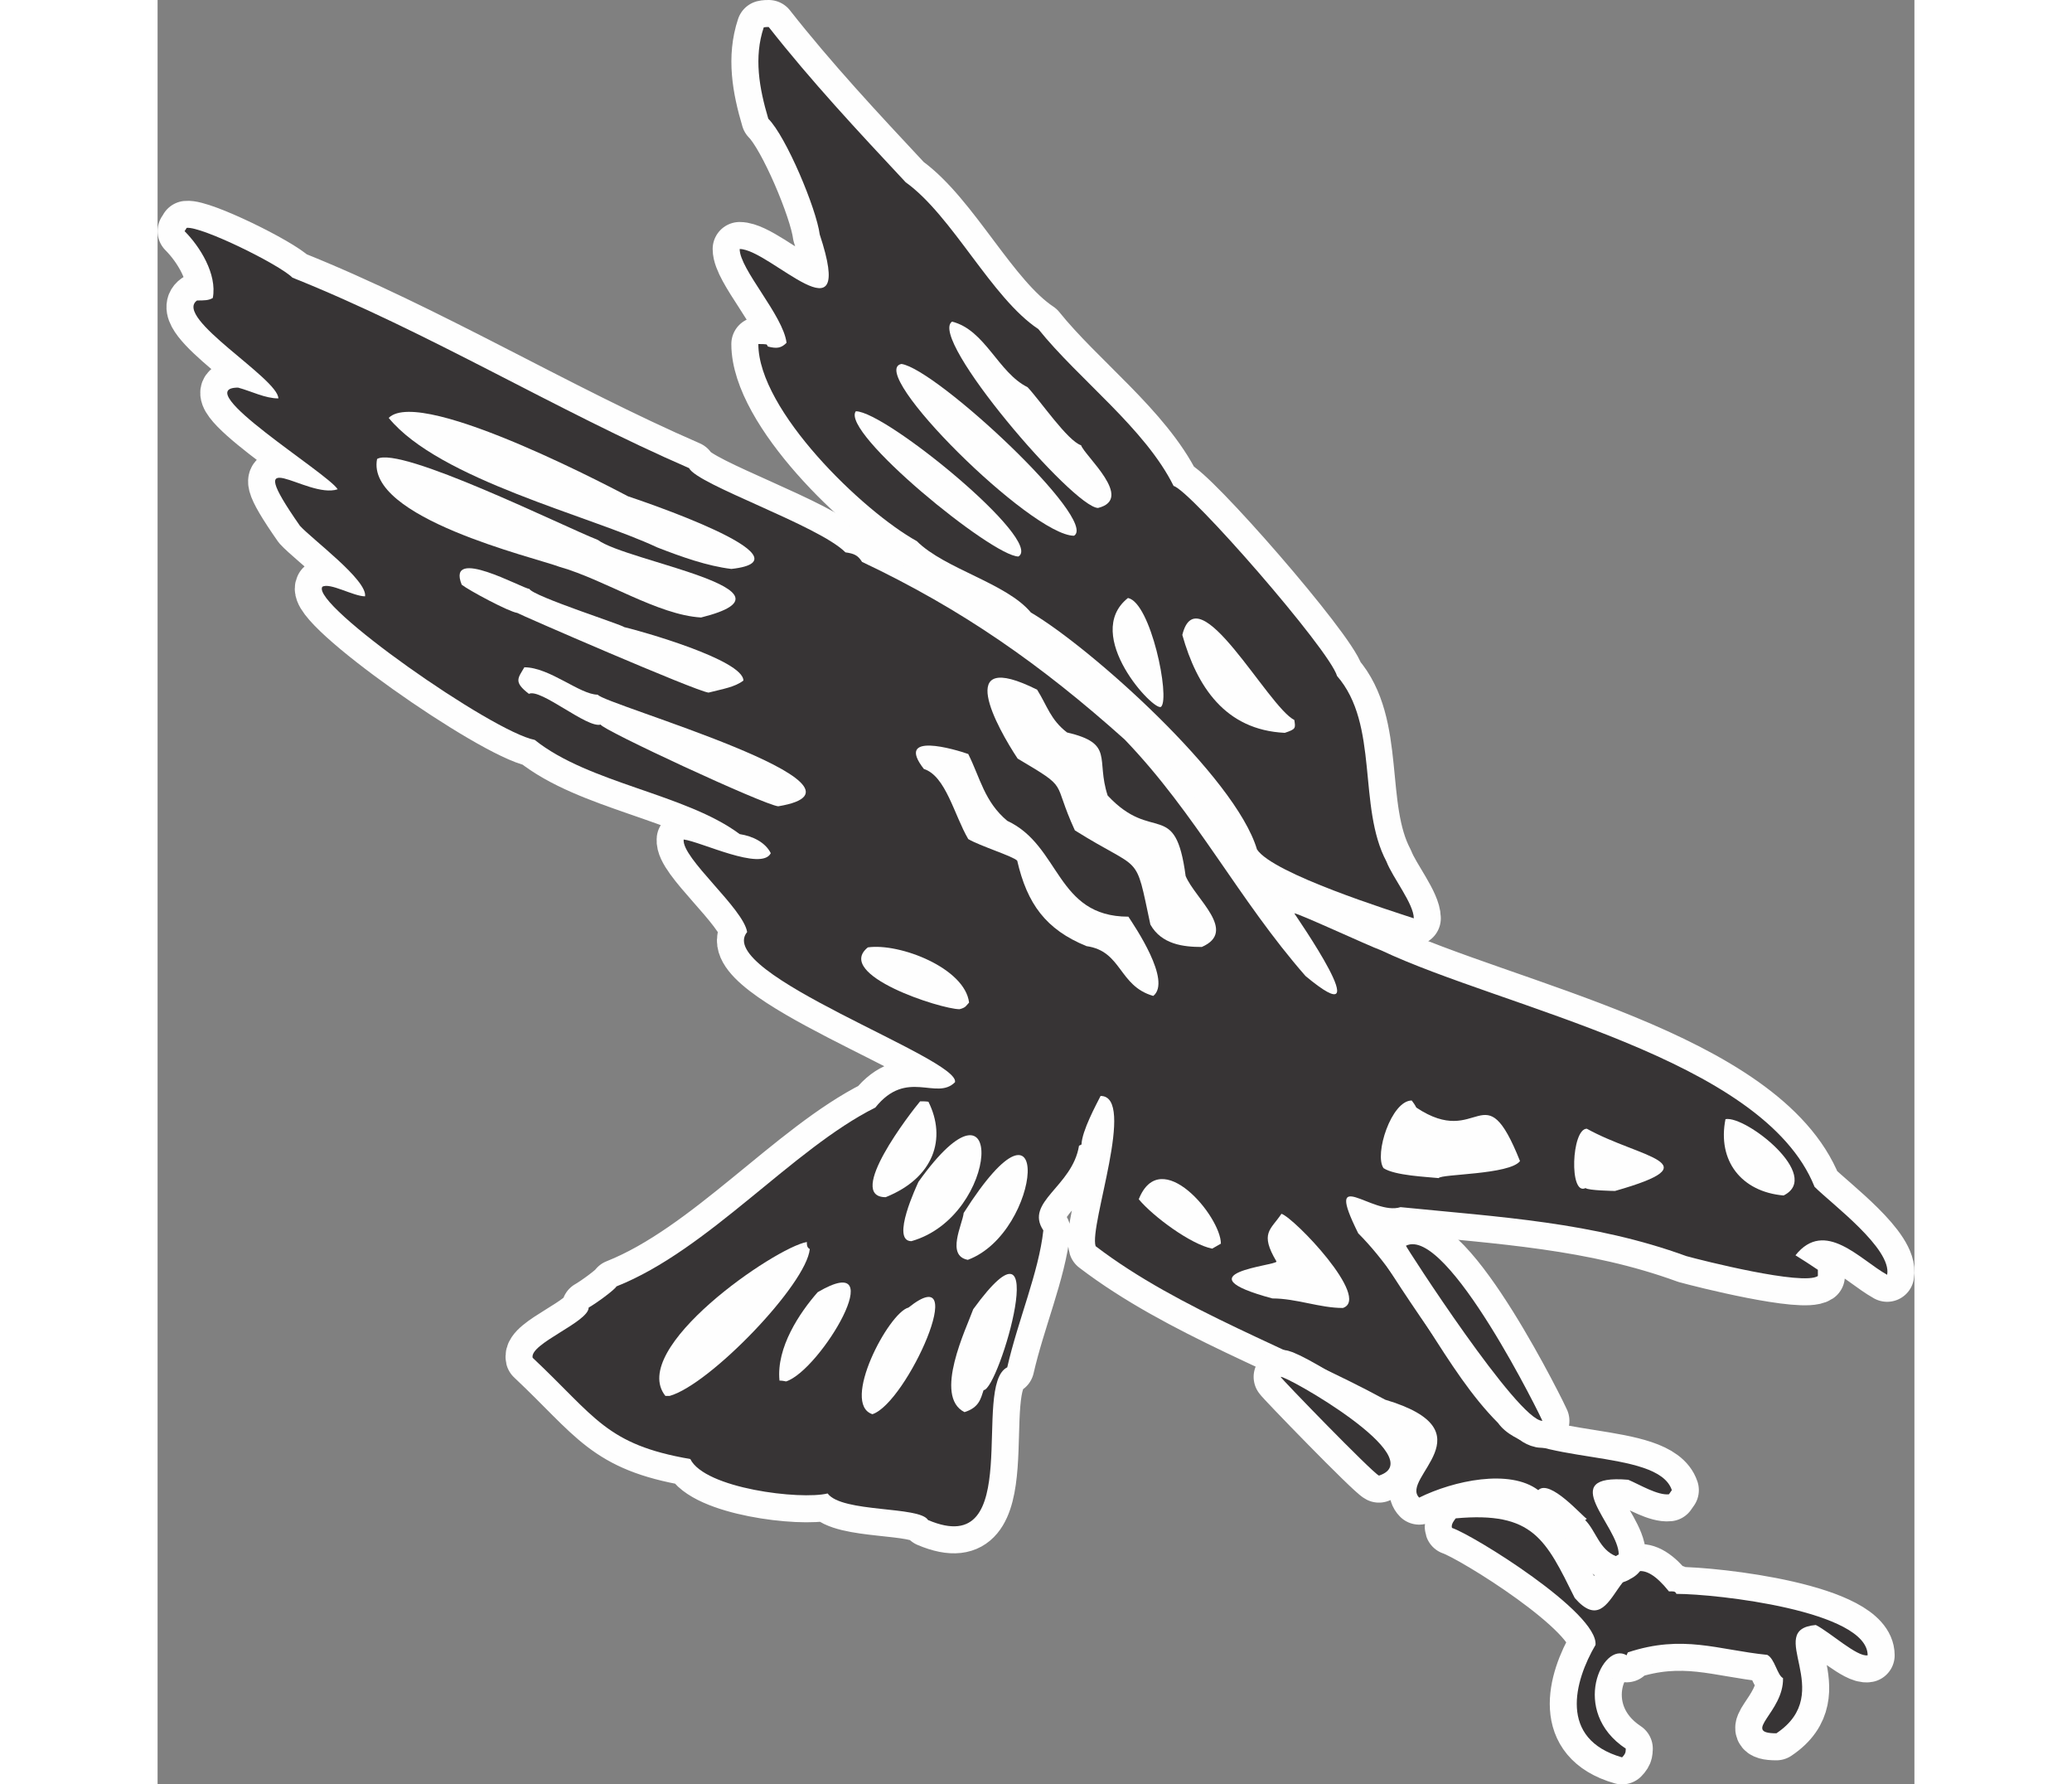
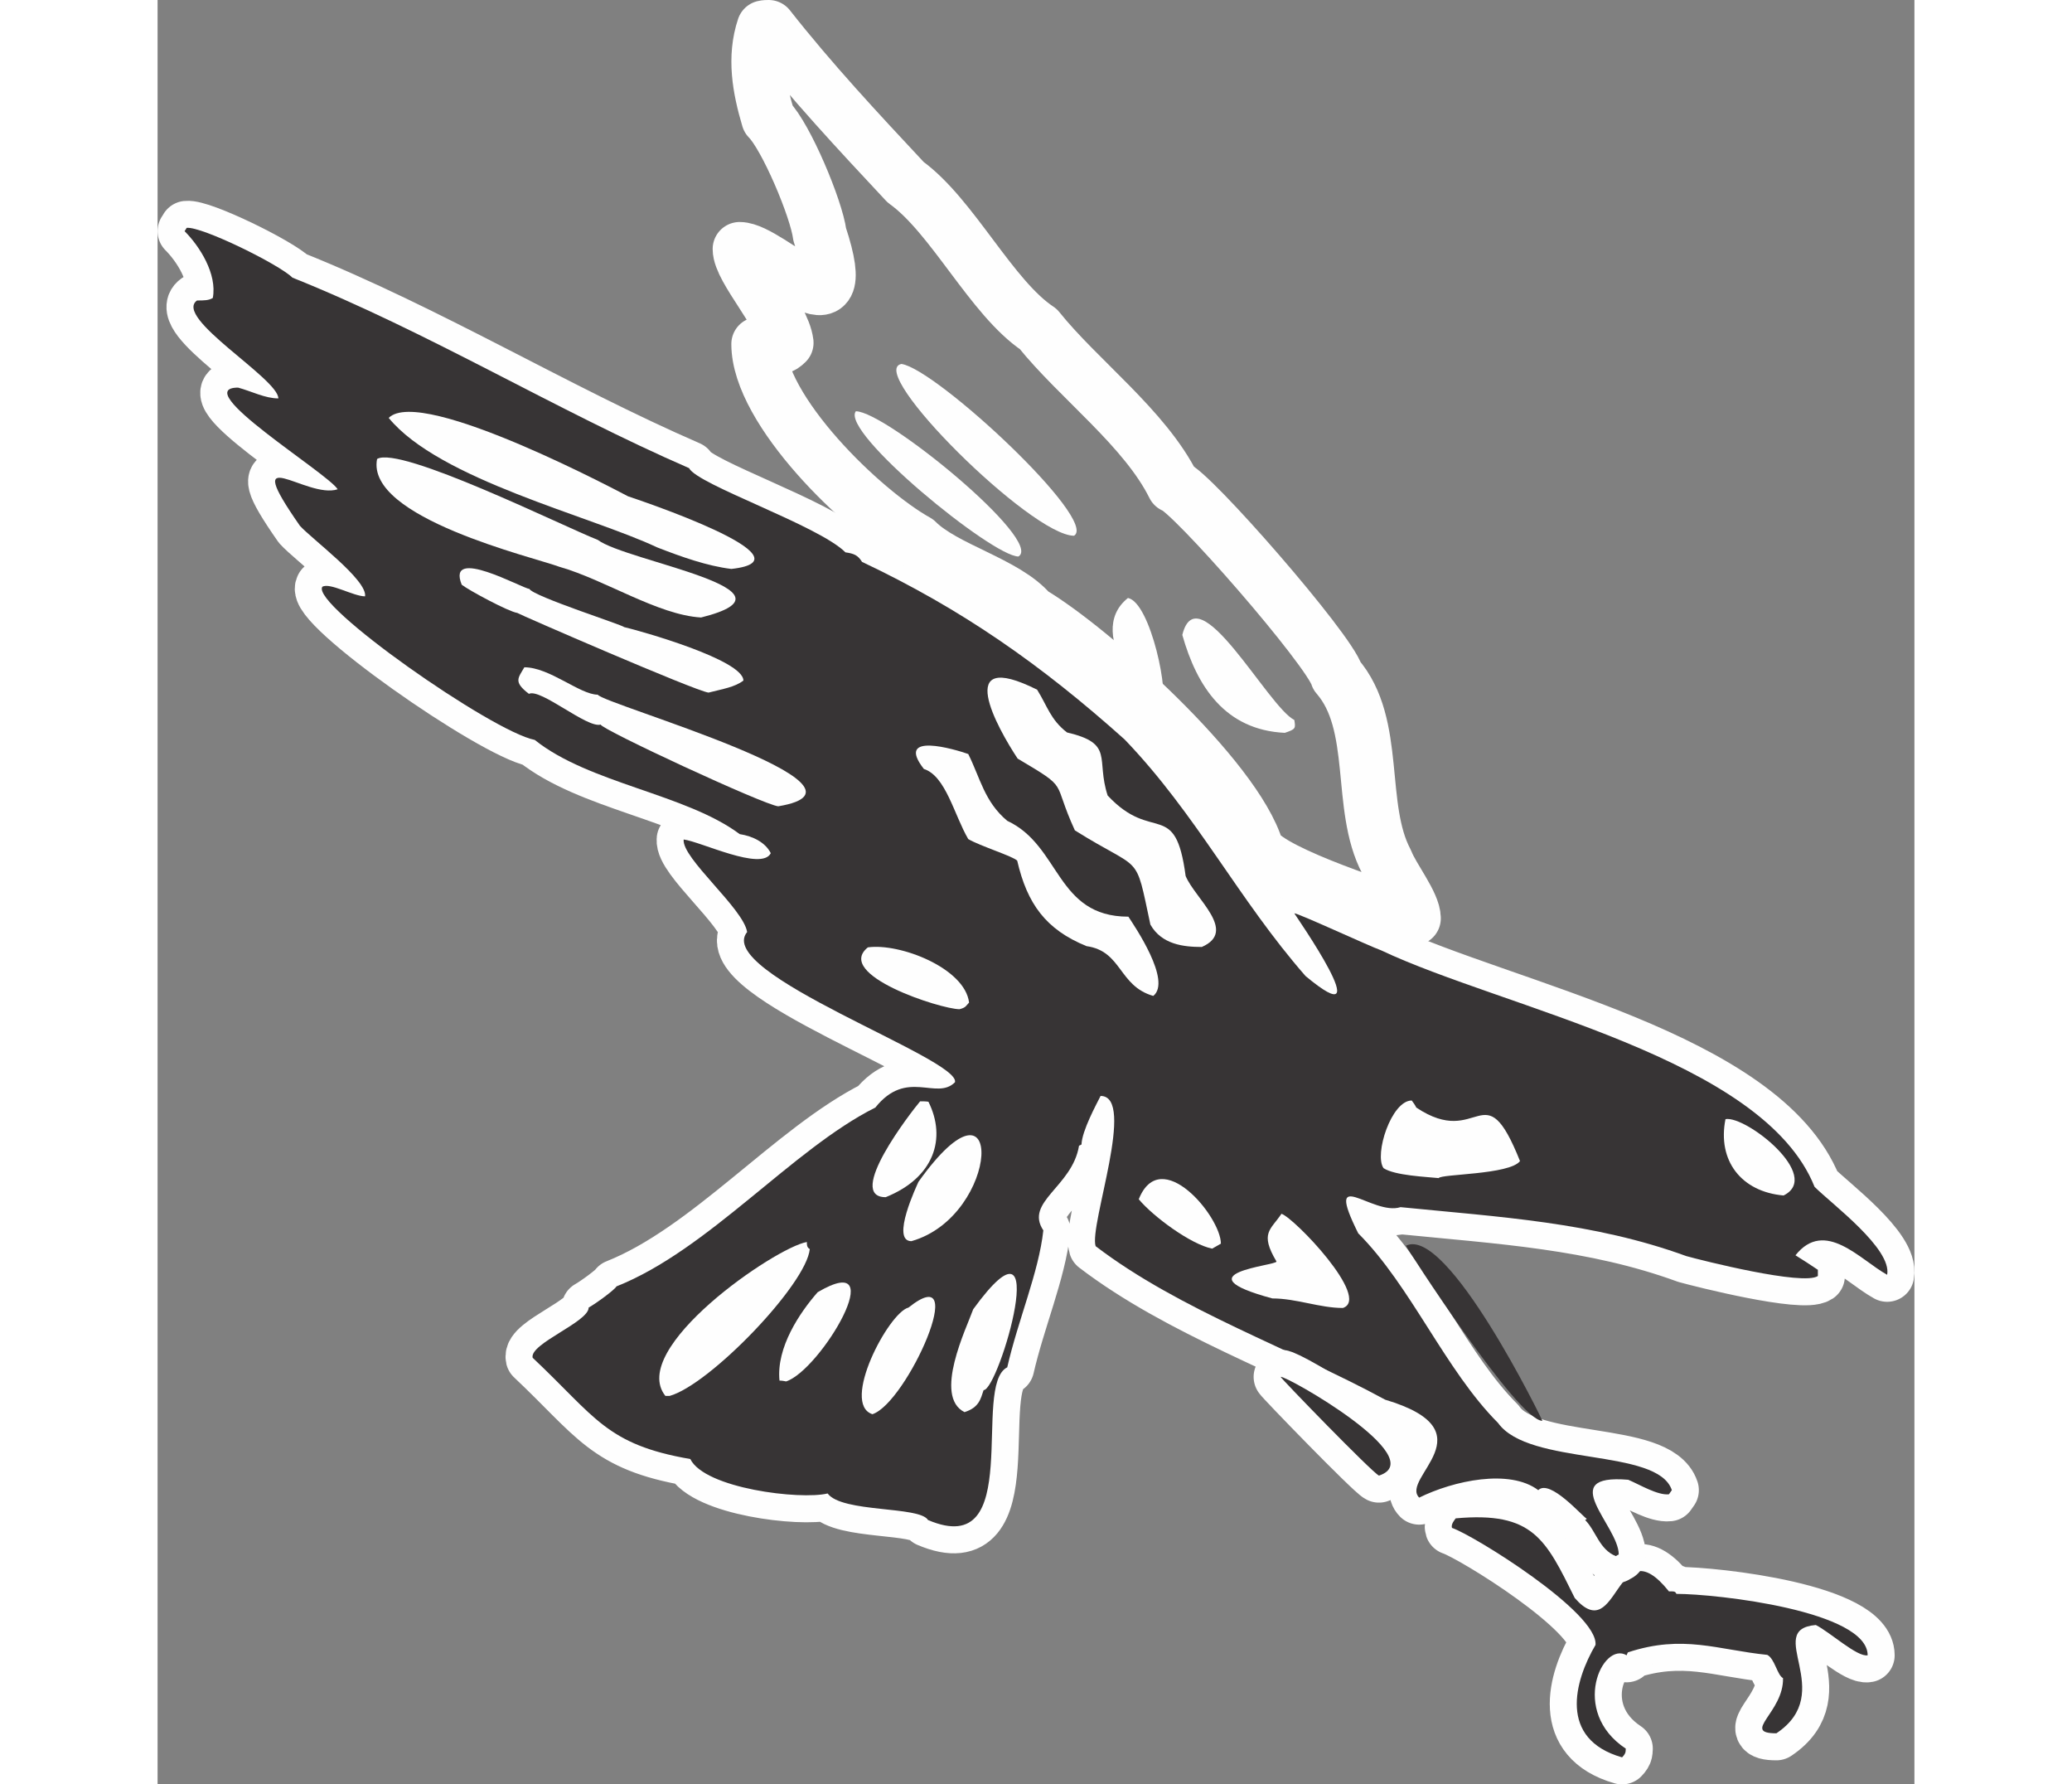
<svg xmlns="http://www.w3.org/2000/svg" xml:space="preserve" width="7.848in" height="6.757in" version="1.1" style="shape-rendering:geometricPrecision; text-rendering:geometricPrecision; image-rendering:optimizeQuality; fill-rule:evenodd; clip-rule:evenodd" viewBox="0 0 7847.58 7968.71">
  <rect x="0" y="0" width="7847.58" height="7968.71" fill="#808080" stroke="none" />
  <defs>
    <style type="text/css">
   
    .str0 {stroke:#FEFEFE;stroke-width:241.27;stroke-linecap:round;stroke-linejoin:round;stroke-miterlimit:2.613}
    .fil0 {fill:none}
    .fil2 {fill:#FEFEFE}
    .fil1 {fill:#373435}
   
  </style>
  </defs>
  <g id="Layer_x0020_1">
    <g id="_2008578201936">
      <g>
        <path class="fil0 str0" d="M6541.65 7848.08c20.39,-20.38 14.83,-29.65 16.68,-38.92 -252.02,-166.78 -103.77,-481.81 3.71,-416.95 1.85,-5.56 3.71,-9.26 5.56,-12.97 246.46,-81.54 402.12,-11.12 622.64,11.12 33.36,16.68 44.47,90.8 70.42,103.77 3.71,151.96 -189.01,246.46 -29.65,246.46 274.26,-183.46 -59.3,-463.28 176.04,-483.66 63.01,31.5 185.31,144.54 231.64,135.28 0,-198.28 -674.53,-274.26 -854.28,-274.26 -5.56,-12.97 -12.97,-11.12 -33.35,-11.12 -239.05,-298.35 -224.23,253.88 -420.66,29.65 -129.72,-261.29 -185.31,-387.3 -531.84,-355.8 -3.7,5.56 -22.24,25.94 -16.67,42.62 94.5,31.51 654.14,378.04 641.17,522.58 -94.51,161.22 -166.78,420.65 118.6,502.19z" />
        <path id="_1" class="fil1" d="M6541.65 7848.08c20.39,-20.38 14.83,-29.65 16.68,-38.92 -252.02,-166.78 -103.77,-481.81 3.71,-416.95 1.85,-5.56 3.71,-9.26 5.56,-12.97 246.46,-81.54 402.12,-11.12 622.64,11.12 33.36,16.68 44.47,90.8 70.42,103.77 3.71,151.96 -189.01,246.46 -29.65,246.46 274.26,-183.46 -59.3,-463.28 176.04,-483.66 63.01,31.5 185.31,144.54 231.64,135.28 0,-198.28 -674.53,-274.26 -854.28,-274.26 -5.56,-12.97 -12.97,-11.12 -33.35,-11.12 -239.05,-298.35 -224.23,253.88 -420.66,29.65 -129.72,-261.29 -185.31,-387.3 -531.84,-355.8 -3.7,5.56 -22.24,25.94 -16.67,42.62 94.5,31.51 654.14,378.04 641.17,522.58 -94.51,161.22 -166.78,420.65 118.6,502.19z" />
      </g>
      <g>
        <path class="fil0 str0" d="M6513.86 6949.33c5.56,-3.7 9.26,-5.56 12.97,-7.41 0,-127.87 -287.23,-361.36 42.62,-333.56 51.89,22.24 131.57,70.42 181.6,64.86 5.56,-7.41 9.26,-12.97 12.97,-18.53 -63.01,-190.87 -637.47,-105.63 -776.45,-300.2 -235.34,-235.34 -389.15,-611.52 -624.49,-846.87 -155.66,-313.17 63,-75.97 189.01,-116.75 444.75,44.47 859.84,66.71 1276.79,218.67 66.71,18.53 520.72,133.42 587.43,88.95 0,-9.26 0,-18.53 0,-27.79 -33.35,-22.24 -66.71,-44.47 -100.07,-64.86 131.57,-164.93 289.09,20.39 409.54,87.1 22.24,-116.75 -248.31,-316.88 -324.29,-392.86 -229.78,-576.31 -1387.98,-796.83 -1936.5,-1056.27 -48.18,-16.68 -376.18,-168.63 -387.3,-164.93 0,1.85 394.71,567.05 50.03,279.82 -300.2,-342.83 -487.36,-722.72 -807.95,-1056.27 -372.48,-333.56 -726.42,-581.87 -1173.02,-793.13 -18.53,-29.65 -35.21,-37.06 -74.12,-42.62 -120.45,-120.45 -661.56,-302.06 -698.62,-376.18 -592.99,-257.58 -1160.04,-605.96 -1771.57,-850.57 -59.3,-59.3 -405.83,-229.79 -472.54,-222.38 -1.86,3.71 -5.56,9.26 -9.26,14.83 66.71,66.71 146.4,190.87 126.01,298.35 -18.53,11.12 -38.92,11.12 -70.42,11.12 -107.48,75.98 363.21,348.39 363.21,437.33 -59.3,0 -118.6,-31.5 -179.75,-48.18 -224.23,0 400.27,381.74 444.75,454.01 -138.98,46.33 -442.89,-229.78 -168.63,163.07 55.59,61.15 302.06,242.76 290.94,315.03 -51.89,0 -157.51,-63.01 -190.87,-42.62 -51.89,79.68 757.92,646.73 948.79,683.8 242.76,194.58 674.53,240.9 915.44,420.65 59.3,9.26 114.89,37.06 138.98,85.24 -40.77,81.54 -313.17,-51.89 -389.15,-61.15 -9.26,83.39 266.85,307.61 283.53,413.24 -151.95,183.46 954.35,565.2 928.4,670.82 -83.39,83.39 -214.96,-63 -355.79,113.04 -370.62,185.31 -744.95,635.62 -1156.34,798.69 -7.41,14.82 -90.8,75.98 -124.16,94.51 0,64.86 -264.99,161.22 -250.17,224.23 281.67,264.99 328,387.3 704.18,452.16 64.86,131.57 491.07,183.46 613.38,153.81 64.86,87.1 411.39,55.59 448.45,118.6 435.48,185.31 192.72,-602.26 353.94,-681.94 48.18,-211.25 140.84,-424.37 161.22,-611.53 -85.24,-127.86 129.72,-194.58 159.36,-378.03 3.71,-1.86 7.41,-3.71 11.12,-5.56 1.85,-61.15 66.71,-179.75 85.24,-216.81 161.22,0 -51.89,578.17 -22.24,670.82 376.18,287.23 878.37,459.57 1293.47,685.65 472.54,140.83 64.86,350.24 151.95,437.33 153.81,-75.98 403.98,-129.72 531.84,-33.36 51.89,-51.89 198.28,118.6 216.81,127.87 -1.86,1.85 -3.71,3.71 -7.41,5.56 48.18,48.18 63.01,131.57 137.13,161.22z" />
        <path id="_1_0" class="fil1" d="M6513.86 6949.33c5.56,-3.7 9.26,-5.56 12.97,-7.41 0,-127.87 -287.23,-361.36 42.62,-333.56 51.89,22.24 131.57,70.42 181.6,64.86 5.56,-7.41 9.26,-12.97 12.97,-18.53 -63.01,-190.87 -637.47,-105.63 -776.45,-300.2 -235.34,-235.34 -389.15,-611.52 -624.49,-846.87 -155.66,-313.17 63,-75.97 189.01,-116.75 444.75,44.47 859.84,66.71 1276.79,218.67 66.71,18.53 520.72,133.42 587.43,88.95 0,-9.26 0,-18.53 0,-27.79 -33.35,-22.24 -66.71,-44.47 -100.07,-64.86 131.57,-164.93 289.09,20.39 409.54,87.1 22.24,-116.75 -248.31,-316.88 -324.29,-392.86 -229.78,-576.31 -1387.98,-796.83 -1936.5,-1056.27 -48.18,-16.68 -376.18,-168.63 -387.3,-164.93 0,1.85 394.71,567.05 50.03,279.82 -300.2,-342.83 -487.36,-722.72 -807.95,-1056.27 -372.48,-333.56 -726.42,-581.87 -1173.02,-793.13 -18.53,-29.65 -35.21,-37.06 -74.12,-42.62 -120.45,-120.45 -661.56,-302.06 -698.62,-376.18 -592.99,-257.58 -1160.04,-605.96 -1771.57,-850.57 -59.3,-59.3 -405.83,-229.79 -472.54,-222.38 -1.86,3.71 -5.56,9.26 -9.26,14.83 66.71,66.71 146.4,190.87 126.01,298.35 -18.53,11.12 -38.92,11.12 -70.42,11.12 -107.48,75.98 363.21,348.39 363.21,437.33 -59.3,0 -118.6,-31.5 -179.75,-48.18 -224.23,0 400.27,381.74 444.75,454.01 -138.98,46.33 -442.89,-229.78 -168.63,163.07 55.59,61.15 302.06,242.76 290.94,315.03 -51.89,0 -157.51,-63.01 -190.87,-42.62 -51.89,79.68 757.92,646.73 948.79,683.8 242.76,194.58 674.53,240.9 915.44,420.65 59.3,9.26 114.89,37.06 138.98,85.24 -40.77,81.54 -313.17,-51.89 -389.15,-61.15 -9.26,83.39 266.85,307.61 283.53,413.24 -151.95,183.46 954.35,565.2 928.4,670.82 -83.39,83.39 -214.96,-63 -355.79,113.04 -370.62,185.31 -744.95,635.62 -1156.34,798.69 -7.41,14.82 -90.8,75.98 -124.16,94.51 0,64.86 -264.99,161.22 -250.17,224.23 281.67,264.99 328,387.3 704.18,452.16 64.86,131.57 491.07,183.46 613.38,153.81 64.86,87.1 411.39,55.59 448.45,118.6 435.48,185.31 192.72,-602.26 353.94,-681.94 48.18,-211.25 140.84,-424.37 161.22,-611.53 -85.24,-127.86 129.72,-194.58 159.36,-378.03 3.71,-1.86 7.41,-3.71 11.12,-5.56 1.85,-61.15 66.71,-179.75 85.24,-216.81 161.22,0 -51.89,578.17 -22.24,670.82 376.18,287.23 878.37,459.57 1293.47,685.65 472.54,140.83 64.86,350.24 151.95,437.33 153.81,-75.98 403.98,-129.72 531.84,-33.36 51.89,-51.89 198.28,118.6 216.81,127.87 -1.86,1.85 -3.71,3.71 -7.41,5.56 48.18,48.18 63.01,131.57 137.13,161.22z" />
      </g>
      <g>
        <path class="fil0 str0" d="M5455.73 6589.82c237.2,-77.83 -416.95,-448.45 -439.18,-441.04 0,5.56 405.83,424.36 439.18,441.04z" />
        <path id="_1_1" class="fil1" d="M5455.73 6589.82c237.2,-77.83 -416.95,-448.45 -439.18,-441.04 0,5.56 405.83,424.36 439.18,441.04z" />
      </g>
      <g>
-         <path class="fil0 str0" d="M6185.86 6345.22c1.85,0 -424.36,-874.66 -609.67,-782.01 0,5.56 500.34,782.01 609.67,782.01z" />
        <path id="_1_2" class="fil1" d="M6185.86 6345.22c1.85,0 -424.36,-874.66 -609.67,-782.01 0,5.56 500.34,782.01 609.67,782.01z" />
      </g>
      <path class="fil2" d="M3193.09 6315.57c153.81,-50.04 444.75,-702.33 161.22,-476.25 -88.95,22.24 -303.91,429.92 -161.22,476.25z" />
      <path class="fil2" d="M3604.48 6306.3c64.86,-20.39 72.27,-59.3 85.24,-98.22 68.57,0 320.59,-865.4 -46.33,-361.35 -29.65,83.39 -179.75,389.15 -38.92,459.57z" />
      <path class="fil2" d="M2286.93 6234.03c179.75,-50.03 611.52,-498.48 626.35,-656 -14.82,-7.41 -12.97,-24.09 -12.97,-31.5 -140.83,24.09 -800.54,476.25 -631.91,687.5 7.41,0 12.97,0 18.53,0z" />
      <path class="fil2" d="M2807.65 6169.17c153.81,-50.03 478.1,-596.7 140.84,-398.42 -79.69,90.8 -185.31,246.46 -170.49,394.71 11.12,0 20.39,1.86 29.65,3.71z" />
-       <path class="fil2" d="M5294.51 5841.17c127.86,-42.62 -216.81,-402.12 -274.26,-420.65 -48.18,72.27 -98.21,85.24 -22.24,213.11 1.86,18.53 -437.33,51.89 -18.53,164.93 107.48,0 211.25,42.62 315.03,42.62z" />
-       <path class="fil2" d="M3619.31 5626.21c333.56,-124.16 385.45,-845.02 -18.53,-209.4 -5.56,51.89 -79.68,190.87 18.53,209.4z" />
+       <path class="fil2" d="M5294.51 5841.17c127.86,-42.62 -216.81,-402.12 -274.26,-420.65 -48.18,72.27 -98.21,85.24 -22.24,213.11 1.86,18.53 -437.33,51.89 -18.53,164.93 107.48,0 211.25,42.62 315.03,42.62" />
      <path class="fil2" d="M4710.79 5576.18c12.97,-7.41 25.94,-14.82 38.92,-22.24 0,-120.45 -268.7,-444.75 -366.92,-198.28 64.86,77.83 233.49,201.99 328,220.52z" />
      <path class="fil2" d="M3367.28 5542.82c398.42,-113.04 424.36,-815.36 31.51,-264.99 -5.56,12.97 -126.02,264.99 -31.51,264.99z" />
      <path class="fil2" d="M3252.39 5346.39c216.81,-87.1 272.41,-263.14 190.87,-426.22 -11.12,-1.85 -24.09,-1.85 -37.06,-1.85 -40.77,48.18 -335.41,428.07 -153.81,428.07z" />
-       <path class="fil2" d="M6510.15 5318.59c442.89,-126.01 111.19,-146.39 -126.01,-277.96 -68.57,0 -79.69,302.06 -5.56,264.99 11.12,11.12 129.72,12.97 131.57,12.97z" />
      <path class="fil2" d="M7263.08 5338.82c176.04,-87.1 -168.63,-357.65 -259.43,-340.97 -37.06,185.31 70.42,324.29 259.43,340.97z" />
      <path class="fil2" d="M5722.58 5261.15c9.26,-18.53 316.88,-14.82 363.21,-75.97 -163.07,-407.69 -179.75,-50.04 -463.28,-239.05 -5.56,-11.12 -12.97,-22.24 -20.39,-31.5 -90.8,0 -168.63,240.91 -126.01,302.06 50.03,33.36 194.58,38.92 246.46,44.47z" />
      <path class="fil2" d="M3582.24 4506.94c29.65,-7.41 29.65,-16.68 42.62,-29.65 -18.53,-153.81 -309.47,-266.85 -452.16,-246.46 -151.95,122.3 326.15,276.11 409.54,276.11z" />
      <path class="fil2" d="M4447.64 4447.64c83.39,-66.71 -83.39,-311.32 -111.19,-353.94 -324.29,0 -302.05,-316.88 -541.11,-428.07 -101.92,-85.24 -120.45,-190.87 -174.19,-298.35 -57.44,-20.38 -329.85,-101.92 -198.28,66.71 98.22,31.5 135.28,205.69 198.28,313.17 53.74,31.5 198.28,75.98 218.67,96.36 44.47,192.72 127.86,307.62 309.47,381.74 159.37,22.24 142.69,177.9 298.35,222.37z" />
      <path class="fil2" d="M4664.46 4228.97c161.22,-70.42 -29.65,-214.96 -72.27,-316.88 -46.32,-348.38 -146.39,-142.69 -348.38,-359.5 -53.74,-164.93 31.5,-231.64 -181.6,-281.67 -74.12,-57.44 -87.1,-116.75 -133.42,-190.87 -378.03,-189.02 -177.9,170.48 -87.1,307.61 237.2,140.84 150.1,90.8 255.73,320.59 303.91,190.87 266.85,90.8 337.27,420.65 50.04,88.95 148.25,100.07 229.78,100.07z" />
      <g>
        <path class="fil0 str0" d="M5611.39 4101.1c0,-64.86 -94.51,-181.6 -122.3,-253.88 -129.72,-244.61 -31.5,-611.52 -220.52,-828.34 -33.36,-116.75 -656,-830.19 -730.12,-848.72 -127.86,-257.58 -424.36,-476.25 -604.11,-700.47 -209.4,-138.98 -383.59,-505.9 -592.99,-656 -213.11,-227.93 -420.65,-450.3 -611.52,-693.06 -7.41,0 -14.82,0 -22.24,1.85 -44.47,133.42 -20.39,270.56 20.39,407.68 79.68,79.69 214.96,402.12 229.78,517.02 164.93,498.48 -222.38,64.86 -357.65,64.86 0,90.8 194.58,296.5 209.4,418.8 -22.24,22.24 -40.77,27.79 -83.39,16.68 -1.85,-3.71 -3.71,-7.41 -5.56,-9.26 -11.12,-1.86 -24.09,-1.86 -37.06,-1.86 0,296.5 466.98,746.8 707.89,880.23 124.16,124.15 400.27,187.16 509.6,318.73 264.99,155.66 913.58,733.83 1009.94,1058.12 72.27,109.33 605.96,276.11 700.47,307.61z" />
-         <path id="_1_3" class="fil1" d="M5611.39 4101.1c0,-64.86 -94.51,-181.6 -122.3,-253.88 -129.72,-244.61 -31.5,-611.52 -220.52,-828.34 -33.36,-116.75 -656,-830.19 -730.12,-848.72 -127.86,-257.58 -424.36,-476.25 -604.11,-700.47 -209.4,-138.98 -383.59,-505.9 -592.99,-656 -213.11,-227.93 -420.65,-450.3 -611.52,-693.06 -7.41,0 -14.82,0 -22.24,1.85 -44.47,133.42 -20.39,270.56 20.39,407.68 79.68,79.69 214.96,402.12 229.78,517.02 164.93,498.48 -222.38,64.86 -357.65,64.86 0,90.8 194.58,296.5 209.4,418.8 -22.24,22.24 -40.77,27.79 -83.39,16.68 -1.85,-3.71 -3.71,-7.41 -5.56,-9.26 -11.12,-1.86 -24.09,-1.86 -37.06,-1.86 0,296.5 466.98,746.8 707.89,880.23 124.16,124.15 400.27,187.16 509.6,318.73 264.99,155.66 913.58,733.83 1009.94,1058.12 72.27,109.33 605.96,276.11 700.47,307.61z" />
      </g>
      <path class="fil2" d="M2772.44 3600.77c522.58,-87.1 -785.72,-457.71 -806.1,-498.48 -79.68,0 -214.96,-122.3 -328,-122.3 -27.8,48.18 -50.04,64.86 20.38,118.6 51.89,-25.94 261.29,155.66 320.59,137.13 0,20.39 730.12,359.5 793.13,365.06z" />
      <path class="fil2" d="M5035.08 3272.76c50.03,-16.67 48.18,-20.38 42.62,-57.44 -118.6,-59.3 -431.77,-657.85 -500.34,-379.89 64.86,229.79 190.87,424.36 457.72,437.33z" />
      <path class="fil2" d="M4482.85 3156.02c40.77,-40.77 -46.32,-465.13 -148.25,-485.52 -207.55,164.93 120.45,513.31 148.25,485.52z" />
      <path class="fil2" d="M2461.12 3093.02c64.86,-16.68 116.75,-24.09 155.66,-53.74 0,-92.66 -461.42,-222.38 -533.7,-239.05 0,-7.41 -405.83,-137.13 -422.5,-170.48 -27.8,0 -372.47,-194.58 -302.06,-18.53 33.36,25.94 209.4,120.45 248.31,126.01 1.86,3.71 798.69,350.24 854.28,355.79z" />
      <path class="fil2" d="M2427.76 2757.6c489.22,-122.3 -333.56,-250.17 -461.42,-346.53 -151.95,-59.3 -883.93,-422.5 -985.85,-361.35 -51.89,263.14 702.33,439.18 815.36,481.81 201.99,57.44 439.19,214.96 631.91,226.08z" />
      <path class="fil2" d="M2563.04 2540.79c385.45,-42.62 -433.63,-315.03 -461.42,-324.29 -1.86,0 -922.85,-496.63 -1069.24,-350.24 226.08,276.11 900.61,437.33 1198.96,578.17 109.33,42.62 224.23,83.39 331.7,96.36z" />
      <path class="fil2" d="M3845.39 2485.2c114.89,-68.56 -592.99,-648.59 -726.42,-648.59 -70.42,92.66 609.67,648.59 726.42,648.59z" />
      <path class="fil2" d="M4093.7 2392.54c111.19,-68.57 -615.23,-744.95 -770.89,-767.18 -161.22,31.5 580.02,767.18 770.89,767.18z" />
-       <path class="fil2" d="M4201.18 2268.38c163.07,-40.77 -59.3,-231.64 -75.97,-279.82 -61.16,-20.39 -181.6,-198.28 -239.05,-259.43 -131.57,-64.86 -189.01,-255.73 -337.27,-292.79 -109.33,72.27 542.96,832.04 652.29,832.04z" />
    </g>
  </g>
</svg>